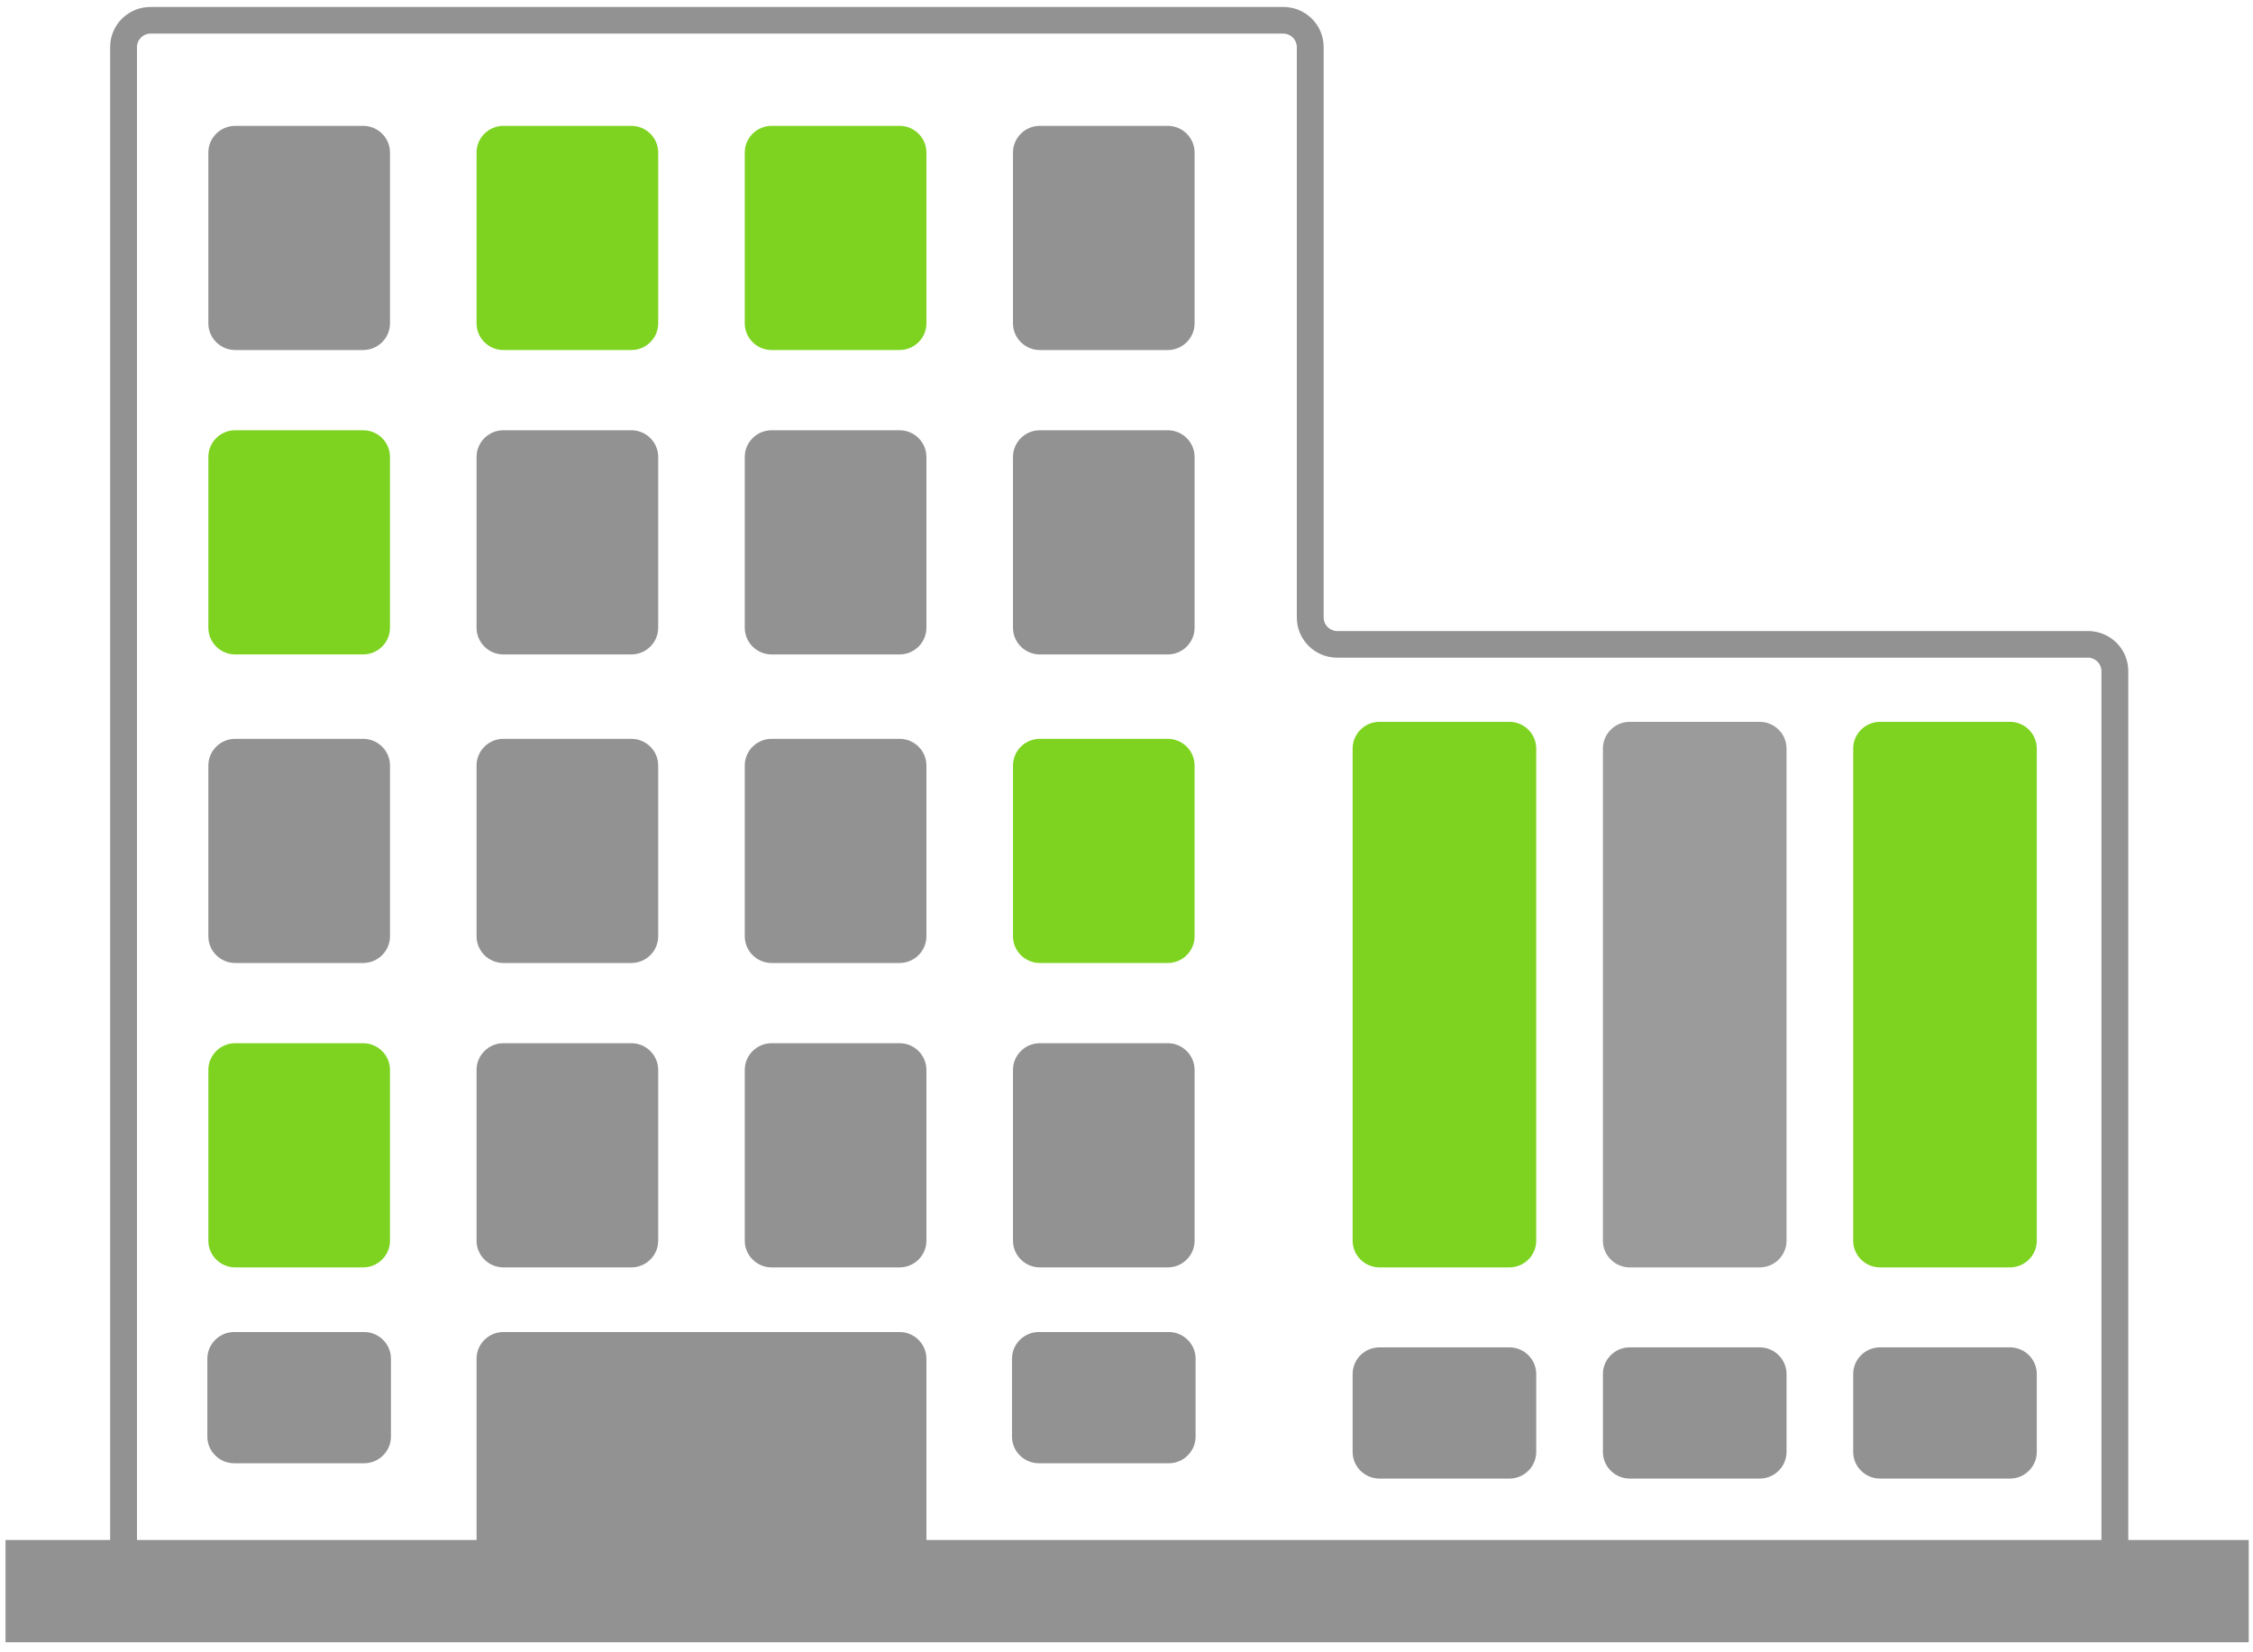
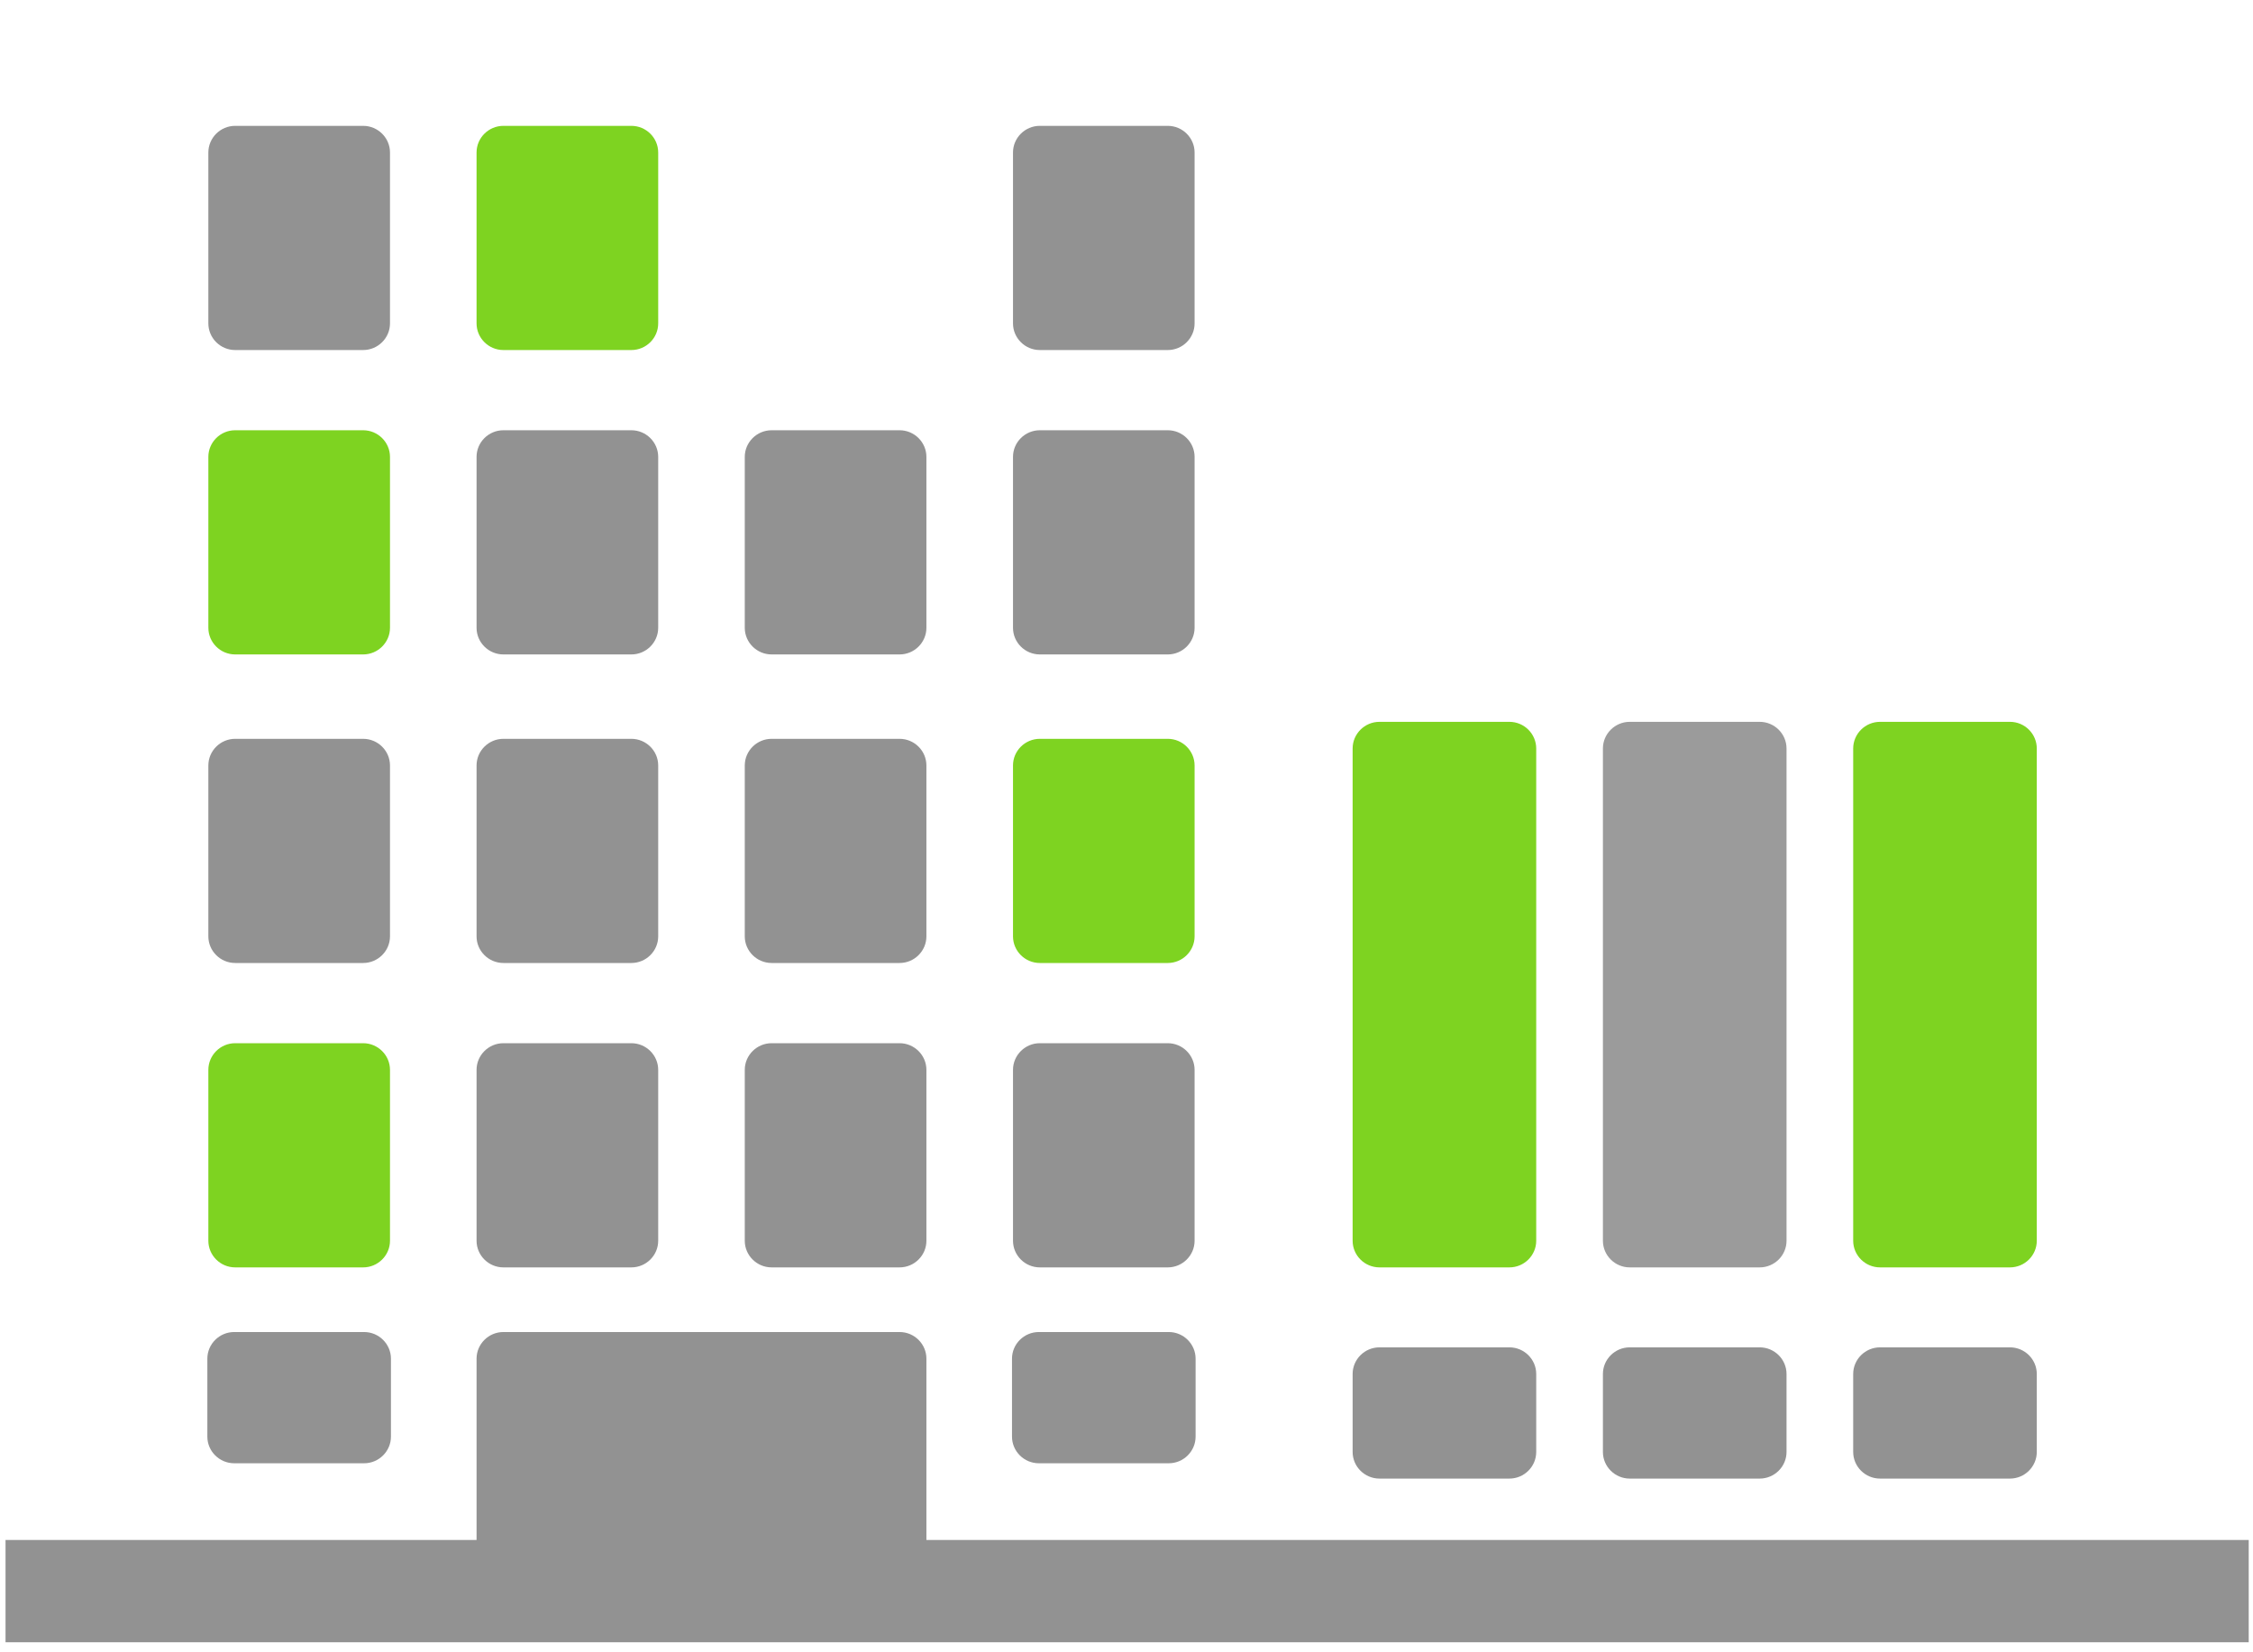
<svg xmlns="http://www.w3.org/2000/svg" width="90px" height="66px" viewBox="0 0 90 66" version="1.1">
  <title>Group</title>
  <desc>Created with Sketch.</desc>
  <g id="Symbols" stroke="none" stroke-width="1" fill="none" fill-rule="evenodd">
    <g id="icons/lot21" fill-rule="nonzero">
      <g id="Group">
-         <path d="M53.412,25.738 L53.412,25.206 C53.121,25.206 52.877,24.962 52.876,24.673 L52.876,1.875 C52.874,0.993 52.156,0.28 51.269,0.278 L6.008,0.278 C5.12,0.28 4.402,0.993 4.4,1.875 L4.4,62.464 C4.402,63.345 5.12,64.058 6.008,64.06 L36.008,64.06 C36.597,64.06 37.561,64.06 38.15,64.06 L51.268,64.06 C51.857,64.06 52.821,64.06 53.411,64.06 L83.411,64.06 C84.298,64.058 85.016,63.345 85.018,62.464 L85.018,26.802 C85.016,25.921 84.298,25.208 83.411,25.206 L53.411,25.206 L53.411,25.738 L53.411,26.27 L83.411,26.27 C83.701,26.27 83.945,26.514 83.946,26.802 L83.946,62.464 C83.945,62.752 83.701,62.995 83.411,62.996 L53.411,62.996 C52.821,62.996 51.857,62.996 51.268,62.996 L38.15,62.996 C37.561,62.996 36.597,62.996 36.008,62.996 L6.008,62.996 C5.717,62.995 5.472,62.752 5.472,62.464 L5.472,1.875 C5.472,1.586 5.717,1.342 6.008,1.342 L51.268,1.342 C51.558,1.342 51.803,1.586 51.804,1.875 L51.804,24.673 C51.806,25.555 52.524,26.268 53.411,26.27 L53.411,25.738 L53.412,25.738 Z" id="Shape" fill="#929292" />
        <polygon id="Rectangle-path" fill="#929292" points="0.221 61.513 89.829 61.513 89.829 65.599 0.221 65.599" />
        <path d="M47.72,49.561 C47.72,50.146 47.238,50.625 46.649,50.625 L41.537,50.625 C40.948,50.625 40.466,50.146 40.466,49.561 L40.466,42.735 C40.466,42.15 40.948,41.67 41.537,41.67 L46.649,41.67 C47.238,41.67 47.72,42.15 47.72,42.735 L47.72,49.561 Z" id="Shape" fill="#929292" />
        <path d="M37.007,49.561 C37.007,50.146 36.525,50.625 35.936,50.625 L30.823,50.625 C30.234,50.625 29.751,50.146 29.751,49.561 L29.751,42.735 C29.751,42.15 30.234,41.67 30.823,41.67 L35.936,41.67 C36.525,41.67 37.007,42.15 37.007,42.735 L37.007,49.561 Z" id="Shape" fill="#929292" />
        <path d="M26.293,49.561 C26.293,50.146 25.811,50.625 25.221,50.625 L20.109,50.625 C19.519,50.625 19.037,50.146 19.037,49.561 L19.037,42.735 C19.037,42.15 19.519,41.67 20.109,41.67 L25.221,41.67 C25.811,41.67 26.293,42.15 26.293,42.735 L26.293,49.561 Z" id="Shape" fill="#929292" />
        <path d="M15.579,49.561 C15.579,50.146 15.096,50.625 14.507,50.625 L9.394,50.625 C8.805,50.625 8.323,50.146 8.323,49.561 L8.323,42.735 C8.323,42.15 8.805,41.67 9.394,41.67 L14.507,41.67 C15.096,41.67 15.579,42.15 15.579,42.735 L15.579,49.561 Z" id="Shape" fill="#7ED321" />
        <path d="M47.72,37.402 C47.72,37.987 47.238,38.466 46.649,38.466 L41.537,38.466 C40.948,38.466 40.466,37.987 40.466,37.402 L40.466,30.576 C40.466,29.991 40.948,29.512 41.537,29.512 L46.649,29.512 C47.238,29.512 47.72,29.991 47.72,30.576 L47.72,37.402 Z" id="Shape" fill="#7ED321" />
        <path d="M37.007,37.402 C37.007,37.987 36.525,38.466 35.936,38.466 L30.823,38.466 C30.234,38.466 29.751,37.987 29.751,37.402 L29.751,30.576 C29.751,29.991 30.234,29.512 30.823,29.512 L35.936,29.512 C36.525,29.512 37.007,29.991 37.007,30.576 L37.007,37.402 Z" id="Shape" fill="#929292" />
        <path d="M26.293,37.402 C26.293,37.987 25.811,38.466 25.221,38.466 L20.109,38.466 C19.519,38.466 19.037,37.987 19.037,37.402 L19.037,30.576 C19.037,29.991 19.519,29.512 20.109,29.512 L25.221,29.512 C25.811,29.512 26.293,29.991 26.293,30.576 L26.293,37.402 Z" id="Shape" fill="#929292" />
        <path d="M15.579,37.402 C15.579,37.987 15.096,38.466 14.507,38.466 L9.394,38.466 C8.805,38.466 8.323,37.987 8.323,37.402 L8.323,30.576 C8.323,29.991 8.805,29.512 9.394,29.512 L14.507,29.512 C15.096,29.512 15.579,29.991 15.579,30.576 L15.579,37.402 Z" id="Shape" fill="#929292" />
        <path d="M47.72,25.077 C47.72,25.662 47.238,26.141 46.649,26.141 L41.537,26.141 C40.948,26.141 40.466,25.662 40.466,25.077 L40.466,18.25 C40.466,17.665 40.948,17.186 41.537,17.186 L46.649,17.186 C47.238,17.186 47.72,17.665 47.72,18.25 L47.72,25.077 Z" id="Shape" fill="#929292" />
        <path d="M37.007,25.077 C37.007,25.662 36.525,26.141 35.936,26.141 L30.823,26.141 C30.234,26.141 29.751,25.662 29.751,25.077 L29.751,18.25 C29.751,17.665 30.234,17.186 30.823,17.186 L35.936,17.186 C36.525,17.186 37.007,17.665 37.007,18.25 L37.007,25.077 Z" id="Shape" fill="#929292" />
        <path d="M26.293,25.077 C26.293,25.662 25.811,26.141 25.221,26.141 L20.109,26.141 C19.519,26.141 19.037,25.662 19.037,25.077 L19.037,18.25 C19.037,17.665 19.519,17.186 20.109,17.186 L25.221,17.186 C25.811,17.186 26.293,17.665 26.293,18.25 L26.293,25.077 Z" id="Shape" fill="#929292" />
        <path d="M15.579,25.077 C15.579,25.662 15.096,26.141 14.507,26.141 L9.394,26.141 C8.805,26.141 8.323,25.662 8.323,25.077 L8.323,18.25 C8.323,17.665 8.805,17.186 9.394,17.186 L14.507,17.186 C15.096,17.186 15.579,17.665 15.579,18.25 L15.579,25.077 Z" id="Shape" fill="#7ED321" />
        <path d="M47.72,12.918 C47.72,13.503 47.238,13.982 46.649,13.982 L41.537,13.982 C40.948,13.982 40.466,13.503 40.466,12.918 L40.466,6.091 C40.466,5.506 40.948,5.027 41.537,5.027 L46.649,5.027 C47.238,5.027 47.72,5.506 47.72,6.091 L47.72,12.918 Z" id="Shape" fill="#929292" />
-         <path d="M37.007,12.918 C37.007,13.503 36.525,13.982 35.936,13.982 L30.823,13.982 C30.234,13.982 29.751,13.503 29.751,12.918 L29.751,6.091 C29.751,5.506 30.234,5.027 30.823,5.027 L35.936,5.027 C36.525,5.027 37.007,5.506 37.007,6.091 L37.007,12.918 Z" id="Shape" fill="#7ED321" />
        <path d="M26.293,12.918 C26.293,13.503 25.811,13.982 25.221,13.982 L20.109,13.982 C19.519,13.982 19.037,13.503 19.037,12.918 L19.037,6.091 C19.037,5.506 19.519,5.027 20.109,5.027 L25.221,5.027 C25.811,5.027 26.293,5.506 26.293,6.091 L26.293,12.918 Z" id="Shape" fill="#7ED321" />
        <path d="M15.579,12.918 C15.579,13.503 15.096,13.982 14.507,13.982 L9.394,13.982 C8.805,13.982 8.323,13.503 8.323,12.918 L8.323,6.091 C8.323,5.506 8.805,5.027 9.394,5.027 L14.507,5.027 C15.096,5.027 15.579,5.506 15.579,6.091 L15.579,12.918 Z" id="Shape" fill="#929292" />
        <path d="M81.363,54.883 C81.363,54.298 80.881,53.819 80.292,53.819 L75.101,53.819 C74.511,53.819 74.029,54.298 74.029,54.883 L74.029,57.997 C74.029,58.582 74.511,59.061 75.101,59.061 L80.292,59.061 C80.881,59.061 81.363,58.582 81.363,57.997 L81.363,54.883 Z" id="Shape" fill="#929292" />
        <path d="M71.366,54.883 C71.366,54.298 70.884,53.819 70.294,53.819 L65.102,53.819 C64.513,53.819 64.031,54.298 64.031,54.883 L64.031,57.997 C64.031,58.582 64.513,59.061 65.102,59.061 L70.294,59.061 C70.884,59.061 71.366,58.582 71.366,57.997 L71.366,54.883 Z" id="Shape" fill="#929292" />
        <path d="M61.367,54.883 C61.367,54.298 60.885,53.819 60.296,53.819 L55.105,53.819 C54.515,53.819 54.033,54.298 54.033,54.883 L54.033,57.997 C54.033,58.582 54.515,59.061 55.105,59.061 L60.296,59.061 C60.885,59.061 61.367,58.582 61.367,57.997 L61.367,54.883 Z" id="Shape" fill="#929292" />
        <path d="M47.76,54.271 C47.76,53.686 47.278,53.207 46.689,53.207 L41.498,53.207 C40.908,53.207 40.426,53.686 40.426,54.271 L40.426,57.385 C40.426,57.97 40.908,58.449 41.498,58.449 L46.689,58.449 C47.278,58.449 47.76,57.97 47.76,57.385 L47.76,54.271 Z" id="Shape" fill="#929292" />
        <path d="M15.617,54.271 C15.617,53.686 15.135,53.207 14.546,53.207 L9.355,53.207 C8.765,53.207 8.283,53.686 8.283,54.271 L8.283,57.385 C8.283,57.97 8.765,58.449 9.355,58.449 L14.546,58.449 C15.135,58.449 15.617,57.97 15.617,57.385 L15.617,54.271 Z" id="Shape" fill="#929292" />
        <path d="M81.363,49.561 C81.363,50.146 80.881,50.625 80.292,50.625 L75.101,50.625 C74.511,50.625 74.029,50.146 74.029,49.561 L74.029,29.898 C74.029,29.313 74.511,28.833 75.101,28.833 L80.292,28.833 C80.881,28.833 81.363,29.313 81.363,29.898 L81.363,49.561 Z" id="Shape" fill="#7ED321" />
        <path d="M71.366,49.561 C71.366,50.146 70.884,50.625 70.294,50.625 L65.102,50.625 C64.513,50.625 64.031,50.146 64.031,49.561 L64.031,29.898 C64.031,29.313 64.513,28.833 65.102,28.833 L70.294,28.833 C70.884,28.833 71.366,29.313 71.366,29.898 L71.366,49.561 Z" id="Shape" fill="#9B9B9B" />
        <path d="M61.367,49.561 C61.367,50.146 60.885,50.625 60.296,50.625 L55.105,50.625 C54.515,50.625 54.033,50.146 54.033,49.561 L54.033,29.898 C54.033,29.313 54.515,28.833 55.105,28.833 L60.296,28.833 C60.885,28.833 61.367,29.313 61.367,29.898 L61.367,49.561 Z" id="Shape" fill="#7ED321" />
        <path d="M30.823,53.207 C30.234,53.207 29.269,53.207 28.68,53.207 L20.109,53.207 C19.519,53.207 19.037,53.686 19.037,54.271 L19.037,64.277 C19.037,64.862 19.519,65.341 20.109,65.341 L28.68,65.341 C29.269,65.341 30.234,65.341 30.823,65.341 L35.936,65.341 C36.525,65.341 37.007,64.862 37.007,64.277 L37.007,54.271 C37.007,53.686 36.525,53.207 35.936,53.207 L30.823,53.207 Z" id="Shape" fill="#929292" />
      </g>
    </g>
  </g>
</svg>